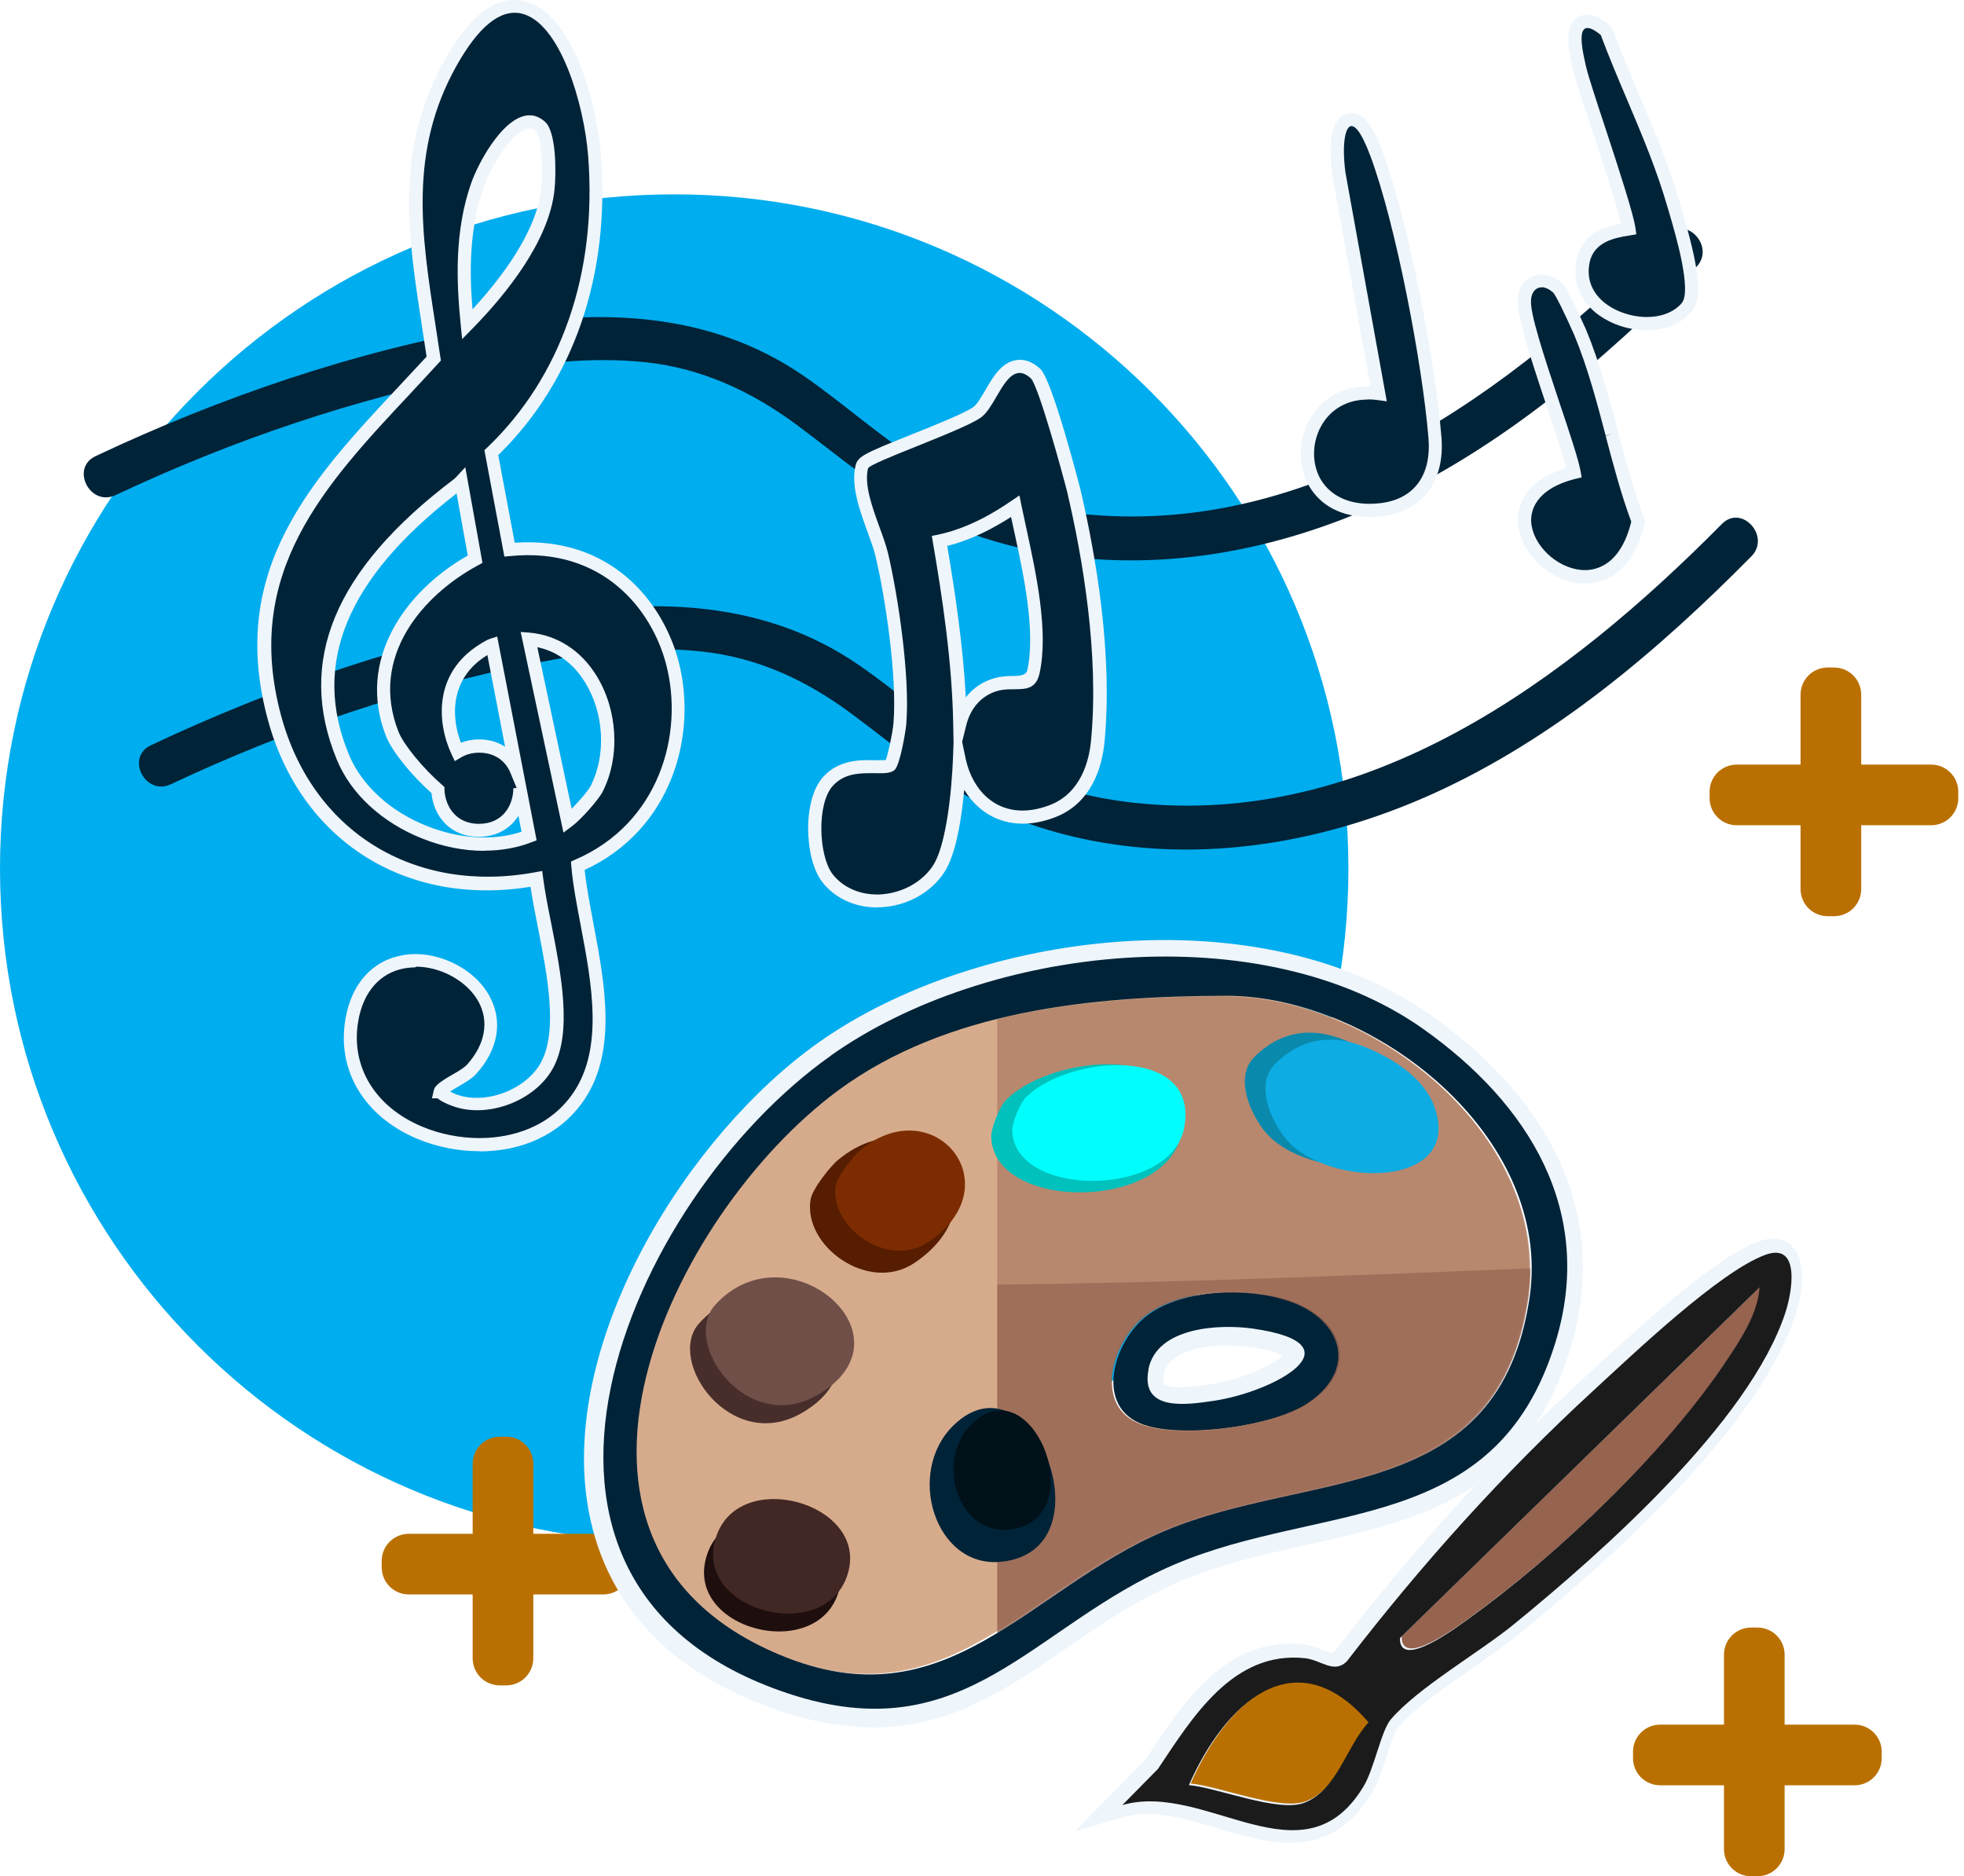
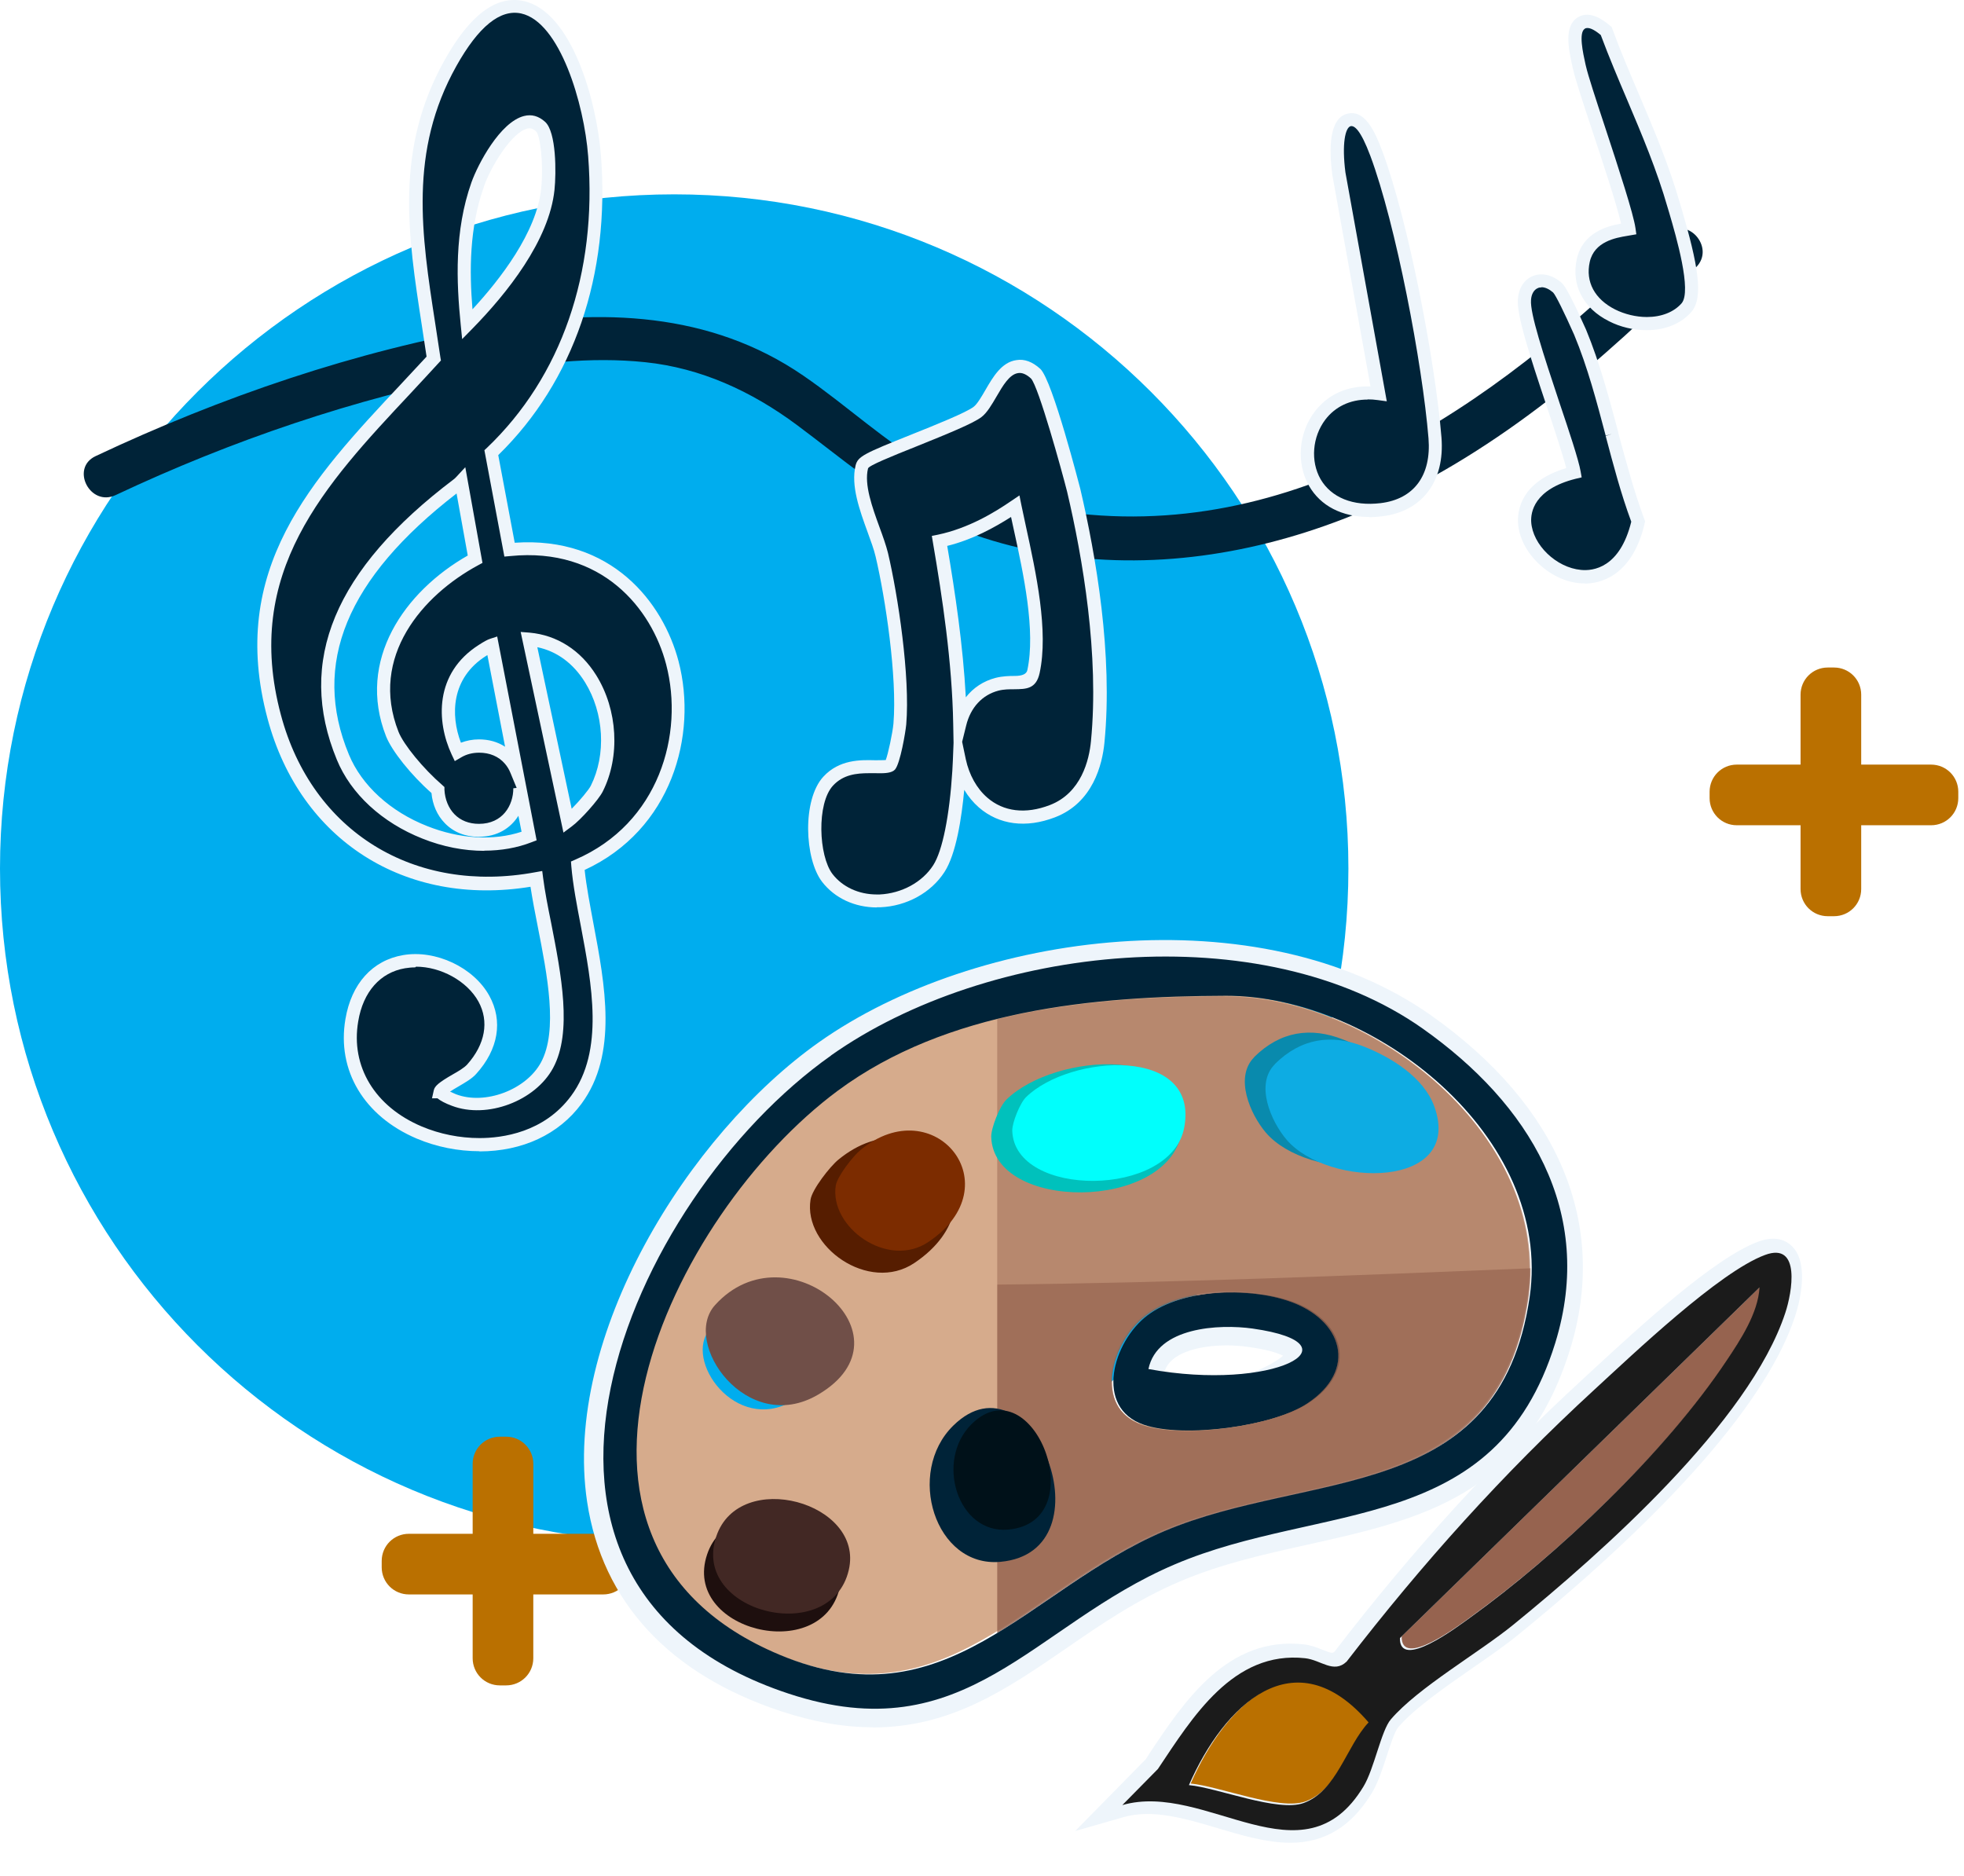
<svg xmlns="http://www.w3.org/2000/svg" width="291" height="278" viewBox="0 0 291 278" fill="none">
  <path d="M99.895 228.584C155.065 228.584 199.789 183.86 199.789 128.689C199.789 73.519 155.065 28.795 99.895 28.795C44.724 28.795 0 73.519 0 128.689C0 183.86 44.724 228.584 99.895 228.584Z" fill="#00ADEE" />
  <path d="M89.378 227.26H79.017V216.899C79.017 214.666 77.226 212.874 74.993 212.874H74.058C71.825 212.874 70.033 214.666 70.033 216.899V227.26H60.581C58.348 227.26 56.556 229.051 56.556 231.285V232.219C56.556 234.453 58.348 236.244 60.581 236.244H70.033V245.696C70.033 247.929 71.825 249.721 74.058 249.721H74.993C77.226 249.721 79.017 247.929 79.017 245.696V236.244H89.378C91.611 236.244 93.403 234.453 93.403 232.219V231.285C93.403 229.051 91.611 227.26 89.378 227.26Z" fill="#BA7000" />
  <path d="M129.315 254.629C125.368 254.629 121.032 253.928 116.176 252.344C100.076 247.02 90.417 236.634 88.287 222.326C84.704 198.333 103.062 168.964 122.096 155.487C144.973 139.31 186.286 133.857 211.318 151.514C229.807 164.576 236.948 181.636 231.417 199.553C224.925 220.612 209.657 224.014 193.479 227.623C187.091 229.051 180.47 230.532 174.264 233.154C167.798 235.907 162.397 239.62 157.203 243.203C148.712 249.046 140.559 254.629 129.315 254.629ZM172.524 143.101C154.581 143.101 136.222 148.658 123.602 157.59C105.192 170.626 87.43 198.904 90.858 221.91C92.832 235.18 101.868 244.839 116.981 249.851C134.482 255.642 144.35 248.864 155.749 241.048C161.073 237.387 166.552 233.622 173.277 230.765C179.691 228.039 186.416 226.533 192.934 225.078C209.007 221.495 222.9 218.405 228.95 198.8C235.935 176.209 219.965 160.836 209.838 153.669C199.452 146.321 186.131 143.127 172.55 143.127L172.524 143.101ZM174.939 209.472C172.887 209.472 170.914 209.083 169.668 207.784C168.551 206.616 168.213 204.928 168.655 202.773C170.135 195.528 180.366 195.009 185.559 195.736C189.324 196.281 194.336 197.372 194.362 200.67C194.362 204.98 184.728 208.278 179.821 209.005L179.639 207.733L179.795 209.031C178.392 209.239 176.653 209.498 174.991 209.498L174.939 209.472ZM181.742 198.047C177.12 198.047 171.979 199.319 171.2 203.266C170.94 204.539 171.07 205.447 171.563 205.967C172.887 207.369 176.964 206.772 179.379 206.408H179.431C185.793 205.447 191.765 202.124 191.765 200.618C191.765 200.618 191.584 199.163 185.196 198.255C184.131 198.099 182.963 198.021 181.768 198.021L181.742 198.047Z" fill="#EEF5FB" />
-   <path d="M179.795 208.979L179.613 207.707L179.795 208.979Z" fill="#EEF5FB" />
  <path d="M129.315 255.927C125.005 255.927 120.564 255.148 115.76 253.564C99.168 248.085 89.222 237.335 86.989 222.508C83.328 198.047 101.972 168.107 121.343 154.423C144.584 137.986 186.598 132.455 212.046 150.45C231.027 163.874 238.35 181.428 232.637 199.917C225.912 221.703 210.28 225.182 193.739 228.87C187.403 230.272 180.859 231.726 174.757 234.349C168.421 237.049 163.072 240.711 157.931 244.268C149.18 250.266 140.948 255.953 129.289 255.953L129.315 255.927ZM172.524 144.399C154.97 144.399 136.975 149.723 124.355 158.655C106.257 171.457 88.781 199.215 92.13 221.729C94.026 234.504 102.777 243.801 117.396 248.63C134.275 254.213 143.883 247.618 154.996 239.983C160.372 236.296 165.902 232.479 172.732 229.571C179.249 226.792 186.027 225.286 192.596 223.806C208.28 220.301 221.835 217.288 227.678 198.385C234.403 176.572 218.901 161.641 209.033 154.682C199.504 147.957 186.884 144.399 172.498 144.399H172.524ZM124.511 155.409C123.94 155.773 123.395 156.162 122.849 156.552C104.101 169.795 86.054 198.644 89.56 222.118C91.507 235.232 100.05 244.917 114.254 250.292C100.024 244.917 91.507 235.232 89.56 222.144C86.054 198.644 104.101 169.821 122.849 156.552C123.395 156.162 123.94 155.799 124.511 155.409ZM210.566 152.579C216.668 156.889 224.795 164.108 229.08 174.028C225.73 166.186 219.524 158.915 210.566 152.579ZM174.939 210.771C172.109 210.771 170.057 210.096 168.733 208.667C167.305 207.161 166.863 205.084 167.383 202.487C169.044 194.282 180.106 193.633 185.741 194.438C188.442 194.827 195.635 195.84 195.661 200.644C195.661 205.707 186.468 209.031 181.197 210.07L179.951 210.277C179.717 210.303 179.457 210.355 179.223 210.381L178.704 210.459C177.536 210.615 176.237 210.745 174.939 210.745V210.771ZM181.742 199.345C177.665 199.345 173.095 200.436 172.472 203.526C172.264 204.513 172.394 204.98 172.498 205.084C173.355 205.993 177.588 205.37 179.172 205.136C184.391 204.357 188.779 202.072 190.104 200.877C189.454 200.54 188.026 199.994 184.988 199.579C183.949 199.423 182.833 199.345 181.742 199.345ZM173.017 198.774C171.485 199.709 170.317 201.085 169.927 203.007C169.798 203.708 169.746 204.331 169.798 204.876C169.746 204.331 169.798 203.682 169.927 203.007C170.291 201.267 171.356 199.839 173.017 198.774ZM185.092 196.956C185.092 196.956 185.274 196.956 185.352 196.982C191.662 197.891 193.012 199.449 193.038 200.618C193.038 198.93 190.441 197.709 185.352 196.982C185.274 196.982 185.17 196.982 185.092 196.956Z" fill="#EEF5FB" />
  <path d="M158.866 240.477C158.061 241.022 157.282 241.567 156.477 242.113C155.957 242.476 155.438 242.84 154.919 243.177C155.438 242.814 155.957 242.476 156.477 242.113C157.256 241.567 158.061 241.022 158.866 240.477Z" fill="#EEF5FB" />
  <path d="M177.12 230.635C176.004 231.051 174.887 231.466 173.77 231.934C173.381 232.09 173.017 232.271 172.628 232.427C173.017 232.245 173.381 232.09 173.77 231.934C174.887 231.466 176.004 231.025 177.12 230.635Z" fill="#EEF5FB" />
  <path d="M193.194 226.325C191.792 226.637 190.389 226.948 188.987 227.286C190.389 226.948 191.818 226.637 193.194 226.325Z" fill="#EEF5FB" />
  <path d="M178.315 207.888C177.328 208.018 176.367 208.122 175.458 208.148C176.419 208.122 177.406 208.018 178.315 207.888Z" fill="#EEF5FB" />
  <path d="M170.421 206.668C170.421 206.668 170.551 206.824 170.603 206.876C170.654 206.928 170.68 206.954 170.732 207.005C170.68 206.954 170.629 206.928 170.603 206.876C170.551 206.798 170.473 206.746 170.421 206.668Z" fill="#EEF5FB" />
  <path d="M181.301 147.463C161.618 147.515 139.961 149.567 123.784 161.537C99.012 179.896 75.667 228.584 115.163 245.099C140.039 255.512 151.802 235.413 172.16 226.792C193.661 217.678 221.783 222.949 226.301 192.127C229.781 168.393 203.347 147.412 181.301 147.463ZM122.538 234.894C120.279 244.554 102.751 240.243 105.945 230.661C108.827 222.066 124.511 226.403 122.538 234.894ZM117.448 207.577C108.983 212.536 101.167 201.423 105.218 196.93C113.735 187.504 129.315 200.618 117.448 207.577ZM147.44 227.753C140.922 228.35 137.936 218.82 142.74 214.12C150.634 206.408 158.528 226.74 147.44 227.753ZM133.781 184.388C129.133 187.504 122.46 182.701 123.239 177.949C123.395 176.91 125.212 174.599 126.069 173.872C134.456 166.991 143.415 177.923 133.781 184.388ZM148.557 168.393C148.531 167.406 149.491 164.991 150.244 164.264C155.62 159.045 171.485 157.98 169.59 168.003C167.954 176.598 148.79 176.624 148.557 168.367V168.393ZM193.531 207.811C188.338 211.238 175.069 213.03 169.148 211.004C161.722 208.46 164.552 198.644 169.694 194.775C174.939 190.828 184.702 190.543 190.805 192.62C198.854 195.346 201.088 202.851 193.531 207.811ZM198.283 155.955C201.451 157.201 205.19 159.512 206.385 162.836C209.838 172.392 194.18 172.314 189.351 166.679C187.533 164.55 185.689 160.265 188.026 157.98C191.012 155.02 194.518 154.475 198.283 155.981V155.955Z" fill="#D6AB8C" />
-   <path d="M170.031 194.879C175.277 190.932 185.04 190.646 191.142 192.724C199.192 195.45 201.425 202.955 193.869 207.914C188.676 211.342 175.407 213.134 169.486 211.108C162.06 208.589 164.89 198.748 170.031 194.879ZM170.187 202.851C168.889 209.213 175.822 208.148 179.873 207.551C188.676 206.252 201.841 199.163 185.612 196.852C180.652 196.151 171.434 196.619 170.161 202.851H170.187Z" fill="#002338" />
-   <path d="M103.608 196.047C114.229 184.284 133.652 200.644 118.877 209.317C108.308 215.523 98.57 201.63 103.608 196.047Z" fill="#472E2B" />
+   <path d="M170.031 194.879C175.277 190.932 185.04 190.646 191.142 192.724C199.192 195.45 201.425 202.955 193.869 207.914C188.676 211.342 175.407 213.134 169.486 211.108C162.06 208.589 164.89 198.748 170.031 194.879ZM170.187 202.851C188.676 206.252 201.841 199.163 185.612 196.852C180.652 196.151 171.434 196.619 170.161 202.851H170.187Z" fill="#002338" />
  <path d="M105.945 193.373C116.565 181.61 135.989 197.969 121.213 206.642C110.645 212.848 100.907 198.956 105.945 193.373Z" fill="#704F48" />
  <path d="M124.407 235.283C121.733 246.735 100.959 241.593 104.777 230.298C108.204 220.119 126.77 225.26 124.407 235.283Z" fill="#1E0F0E" />
  <path d="M125.758 232.635C123.083 244.086 102.31 238.945 106.127 227.649C109.554 217.47 128.121 222.612 125.758 232.635Z" fill="#422824" />
  <g opacity="0.49">
    <path d="M181.431 147.619C170.395 147.645 158.736 148.32 147.752 150.995V212.744C153.231 214.38 156.243 226.948 147.752 227.909V241.931C155.516 237.205 162.994 230.895 172.29 226.974C193.791 217.86 221.913 223.131 226.431 192.308C229.911 168.574 203.477 147.593 181.431 147.645V147.619ZM148.687 168.549C148.661 167.562 149.621 165.147 150.374 164.42C155.75 159.2 171.615 158.136 169.72 168.159C168.084 176.754 148.946 176.78 148.687 168.523V168.549ZM193.661 207.966C188.468 211.394 175.199 213.186 169.278 211.16C161.852 208.615 164.682 198.8 169.824 194.931C175.069 190.984 184.832 190.698 190.935 192.776C198.984 195.502 201.218 203.007 193.661 207.966ZM189.481 166.835C187.663 164.705 185.819 160.421 188.156 158.136C191.142 155.176 194.648 154.63 198.413 156.136C201.581 157.383 205.32 159.694 206.515 163.018C209.968 172.573 194.31 172.495 189.481 166.861V166.835Z" fill="#96634F" />
  </g>
  <g opacity="0.68">
    <path d="M147.778 190.309V212.744C153.257 214.38 156.269 226.948 147.778 227.909V241.931C155.542 237.205 163.02 230.895 172.316 226.974C193.817 217.86 221.939 223.131 226.457 192.308C226.665 190.828 226.769 189.374 226.769 187.92C200.439 188.985 174.134 190.075 147.778 190.335V190.309ZM193.661 207.966C188.468 211.394 175.199 213.186 169.278 211.16C161.852 208.615 164.682 198.8 169.824 194.931C175.069 190.984 184.832 190.698 190.935 192.776C198.984 195.502 201.218 203.007 193.661 207.966Z" fill="#96634F" />
  </g>
  <path d="M149.128 162.914C156.321 155.903 177.588 154.475 175.043 167.951C172.862 179.481 147.18 179.507 146.869 168.445C146.843 167.12 148.115 163.9 149.128 162.914Z" fill="#00C1BC" />
  <path d="M152.036 162.55C158.528 156.214 177.77 154.916 175.458 167.094C173.485 177.507 150.271 177.533 149.985 167.536C149.959 166.341 151.127 163.433 152.036 162.55Z" fill="#00FFFC" />
  <path d="M185.845 156.604C189.688 152.813 194.181 152.111 199.036 154.033C203.113 155.643 207.891 158.603 209.449 162.888C213.89 175.17 193.765 175.066 187.559 167.821C185.222 165.069 182.859 159.59 185.845 156.63V156.604Z" fill="#098AAD" />
  <path d="M188.909 157.642C192.752 153.851 197.244 153.15 202.1 155.072C206.177 156.682 210.955 159.642 212.513 163.926C216.953 176.209 196.829 176.105 190.623 168.86C188.286 166.108 185.923 160.629 188.909 157.668V157.642Z" fill="#0DACE3" />
  <path d="M120.097 177.741C120.331 176.235 122.953 172.859 124.226 171.82C136.456 161.771 149.517 177.715 135.469 187.141C128.718 191.659 118.98 184.674 120.097 177.741Z" fill="#561D00" />
  <path d="M123.836 175.663C124.044 174.313 126.381 171.301 127.524 170.366C138.43 161.408 150.089 175.638 137.547 184.025C131.522 188.076 122.849 181.818 123.836 175.638V175.663Z" fill="#7C2C00" />
  <path d="M141.26 211.212C152.971 199.761 164.682 229.934 148.219 231.414C138.533 232.297 134.145 218.171 141.26 211.212Z" fill="#002338" />
  <path d="M143.986 210.978C153.075 202.098 162.137 225.494 149.388 226.637C141.883 227.312 138.481 216.38 143.986 210.978Z" fill="#001119" />
  <path d="M123.109 156.396C146.324 139.985 186.936 135.545 210.825 152.423C226.535 163.537 236.455 179.507 230.43 199.008C221.576 227.649 195.79 222.508 174.03 231.804C152.893 240.814 143.182 259.64 116.851 250.942C68.293 234.894 93.013 177.663 123.135 156.396H123.109ZM124.122 161.615C99.349 179.974 76.005 228.662 115.501 245.177C140.377 255.59 152.14 235.491 172.498 226.87C193.999 217.756 222.121 223.027 226.639 192.204C230.119 168.471 203.684 147.489 181.639 147.541C161.956 147.593 140.299 149.645 124.122 161.615Z" fill="#002338" />
  <path d="M17.138 73.354C34.354 65.252 52.505 59.072 71.201 55.385C79.225 53.801 87.457 52.814 95.636 53.671C103.816 54.528 111.294 57.93 118.072 62.967C124.849 68.005 130.588 73.068 137.936 76.574C144.714 79.846 152.036 81.793 159.515 82.598C174.783 84.26 190.234 81.04 204.152 74.756C222.173 66.603 237.519 53.541 251.308 39.597C254.242 36.637 249.88 31.807 246.945 34.793C223.913 58.059 194.492 79.846 159.904 76.106C152.244 75.275 144.662 73.068 137.936 69.303C131.211 65.538 125.42 60.033 119.006 55.645C105.244 46.193 88.989 45.673 72.993 48.452C52.687 51.983 32.77 58.812 14.152 67.589C10.387 69.381 13.347 75.146 17.138 73.354Z" fill="#002338" />
-   <path d="M25.318 116.199C42.534 108.098 60.685 101.917 79.381 98.23C87.405 96.646 95.636 95.659 103.816 96.516C112.255 97.399 119.474 100.775 126.251 105.813C133.029 110.85 138.767 115.914 146.116 119.419C152.893 122.691 160.216 124.639 167.694 125.444C182.963 127.105 198.413 123.885 212.332 117.602C230.353 109.448 245.699 96.386 259.487 82.442C262.422 79.482 258.059 74.652 255.125 77.638C232.092 100.905 202.672 122.691 168.084 118.952C160.424 118.121 152.841 115.914 146.116 112.148C139.391 108.383 133.6 102.878 127.186 98.49C113.424 89.038 97.168 88.519 81.173 91.297C60.867 94.829 40.95 101.658 22.332 110.435C18.567 112.226 21.527 117.991 25.318 116.199Z" fill="#002338" />
  <path d="M75.46 81.43L72.759 67.07C84.003 56.346 89.43 40.766 88.054 23.082C87.404 14.773 83.665 2.464 77.355 1.088C73.798 0.309 70.214 3.088 66.683 9.371C59.464 22.303 61.386 34.819 63.437 48.062C63.697 49.75 63.956 51.438 64.19 53.152C62.814 54.658 61.438 56.138 60.061 57.618C47.052 71.51 34.77 84.65 40.56 106.28C45.364 124.223 60.892 133.753 79.381 130.273C79.64 132.299 80.108 134.61 80.575 137.051C82.029 144.451 83.691 152.865 80.965 157.876C78.524 162.394 71.954 164.861 67.176 163.044C65.307 162.342 65.099 161.849 65.073 161.849C65.177 161.434 66.683 160.551 67.41 160.135C68.345 159.59 69.254 159.071 69.773 158.499C72.759 155.176 73.408 151.358 71.591 148.035C69.461 144.166 64.268 141.725 59.828 142.504C55.725 143.205 52.895 146.347 52.09 151.177C50.869 158.318 54.712 164.68 62.087 167.822C64.787 168.964 67.903 169.613 71.019 169.613C76.447 169.613 81.925 167.64 85.379 162.94C90.573 155.929 88.651 145.854 86.963 136.973C86.366 133.857 85.82 130.923 85.587 128.248C98.492 122.691 102.413 109.006 99.583 98.178C97.298 89.453 89.612 80.001 75.46 81.404V81.43ZM75.512 112.512C74.395 111.214 72.811 110.513 70.942 110.513C69.773 110.513 68.682 110.798 67.773 111.344C65.489 106.462 65.644 100.048 71.461 96.361C72.214 95.867 72.655 95.659 72.915 95.556L76.524 114.122C76.265 113.525 75.953 112.979 75.538 112.486L75.512 112.512ZM67.799 71.796C68.007 71.64 68.163 71.484 68.319 71.329L70.396 82.884C61.074 87.921 53.777 97.737 58.14 108.799C58.945 110.876 61.931 114.511 64.891 117.056C64.943 118.692 65.566 120.224 66.631 121.315C67.722 122.457 69.228 123.055 70.968 123.055C74.966 123.055 77.044 119.913 77.044 116.797L78.42 123.911C73.902 125.677 68.319 125.469 62.97 123.34C57.231 121.055 52.817 117.004 50.817 112.2C44.975 98.1 50.532 84.883 67.826 71.796H67.799ZM70.76 27.367C71.746 24.614 74.914 18.901 77.849 18.148C78.654 17.941 79.355 18.148 80.056 18.797C81.198 19.836 81.458 24.978 81.147 28.042C80.368 35.468 73.876 43.336 69.202 48.088C68.527 41.233 68.371 34.066 70.734 27.367H70.76ZM84.133 121.678L78.394 94.699C82.159 95.036 85.353 97.088 87.508 100.567C90.52 105.397 90.884 111.967 88.417 116.874C87.924 117.861 85.431 120.718 84.133 121.678Z" fill="#002338" />
  <path d="M71.045 170.574C67.851 170.574 64.632 169.925 61.749 168.704C53.933 165.381 49.882 158.603 51.181 150.995C52.063 145.75 55.18 142.296 59.724 141.517C64.554 140.686 70.188 143.335 72.499 147.541C74.551 151.255 73.85 155.487 70.552 159.123C69.929 159.824 68.968 160.369 67.955 160.966C67.384 161.304 66.969 161.538 66.683 161.745C66.917 161.849 67.202 161.979 67.566 162.135C71.85 163.771 77.953 161.486 80.16 157.409C82.704 152.683 81.094 144.477 79.666 137.232C79.251 135.181 78.887 133.208 78.602 131.39C60.035 134.402 44.481 124.509 39.651 106.514C33.705 84.364 46.169 71.043 59.386 56.943L59.698 56.605C60.866 55.359 62.035 54.112 63.203 52.84C62.97 51.282 62.736 49.75 62.502 48.218C60.425 34.793 58.477 22.121 65.878 8.904C69.617 2.205 73.538 -0.73 77.589 0.153C84.756 1.737 88.417 15.032 89.04 23.03C90.417 40.766 85.016 56.501 73.824 67.433L76.265 80.417C90.546 79.43 98.233 89.194 100.544 97.996C103.4 108.955 99.505 122.951 86.626 128.897C86.885 131.364 87.43 134.142 87.924 136.817C89.638 145.905 91.585 156.188 86.158 163.537C82.808 168.081 77.407 170.6 71.019 170.6L71.045 170.574ZM61.516 143.335C60.996 143.335 60.503 143.387 60.009 143.465C56.348 144.088 53.803 146.944 53.076 151.333C51.934 158.006 55.543 163.978 62.502 166.913C65.151 168.029 68.111 168.626 71.045 168.626C74.395 168.626 80.601 167.821 84.626 162.368C89.56 155.695 87.69 145.854 86.054 137.181C85.483 134.194 84.886 131.104 84.652 128.352L84.6 127.651L85.249 127.365C97.635 122.016 101.401 108.773 98.7 98.438C96.545 90.18 89.196 81.04 75.615 82.39L74.733 82.468L71.772 66.706L72.162 66.343C83.172 55.826 88.495 40.48 87.145 23.134C86.548 15.37 82.964 3.269 77.225 1.997C74.109 1.322 70.889 3.944 67.618 9.787C60.555 22.407 62.45 34.767 64.476 47.854C64.735 49.542 64.995 51.256 65.255 52.97L65.333 53.411L65.021 53.749C63.749 55.151 62.476 56.501 61.204 57.878L60.892 58.215C48.065 71.9 35.964 84.831 41.625 105.942C46.247 123.236 61.412 132.558 79.329 129.235L80.341 129.053L80.471 130.066C80.731 132.065 81.172 134.35 81.666 136.765C83.146 144.347 84.834 152.916 81.951 158.24C79.303 163.147 72.162 165.822 66.969 163.849C65.982 163.485 65.255 163.096 64.813 162.732H64.008L64.268 161.563C64.398 160.914 65.047 160.369 67.072 159.2C67.955 158.707 68.76 158.214 69.202 157.746C71.902 154.734 72.499 151.333 70.889 148.398C69.202 145.334 65.281 143.231 61.645 143.231L61.516 143.335ZM71.746 126.067C68.76 126.067 65.618 125.469 62.58 124.249C56.608 121.886 51.986 117.627 49.908 112.564C43.884 97.996 49.545 84.39 67.228 71.017C67.384 70.913 67.488 70.783 67.618 70.653L68.942 69.225L71.487 83.403L70.864 83.741C62.658 88.155 54.66 97.295 59.049 108.435C59.802 110.331 62.71 113.888 65.54 116.329L65.852 116.615V117.03C65.93 118.432 66.449 119.731 67.332 120.64C68.241 121.574 69.487 122.068 70.967 122.068C74.473 122.068 76.057 119.341 76.057 116.797L76.55 116.745L75.641 114.537C75.434 114.018 75.148 113.551 74.811 113.161C73.876 112.071 72.551 111.525 70.993 111.525C70.007 111.525 69.098 111.759 68.319 112.226L67.384 112.772L66.917 111.785C64.657 106.929 64.346 99.762 70.942 95.556C71.668 95.088 72.214 94.777 72.629 94.647L73.668 94.309L79.51 124.509L78.757 124.794C76.628 125.625 74.239 126.041 71.772 126.041L71.746 126.067ZM67.644 73.12C51.336 85.714 46.117 98.386 51.7 111.811C53.596 116.381 57.828 120.25 63.307 122.405C68.085 124.301 73.123 124.613 77.277 123.236L76.81 120.873C75.667 122.691 73.694 123.989 70.915 123.989C68.916 123.989 67.176 123.288 65.904 121.964C64.761 120.795 64.086 119.211 63.93 117.498C60.892 114.823 58.062 111.266 57.205 109.11C52.765 97.815 59.983 87.61 69.305 82.312L67.644 73.094V73.12ZM70.942 109.552C72.422 109.552 73.72 109.915 74.837 110.642L72.214 97.062C72.214 97.062 72.084 97.14 72.006 97.192C66.839 100.463 66.735 105.968 68.293 110.045C69.124 109.734 70.007 109.552 70.967 109.552H70.942ZM83.484 123.366L77.147 93.634L78.472 93.738C82.523 94.102 86.028 96.335 88.339 100.048C91.533 105.163 91.923 112.097 89.3 117.29C88.703 118.484 86.054 121.471 84.704 122.457L83.484 123.366ZM79.614 95.893L84.704 119.835C85.898 118.64 87.249 117.004 87.534 116.433C89.845 111.811 89.508 105.657 86.677 101.087C84.938 98.282 82.497 96.49 79.614 95.893ZM68.475 50.243L68.267 48.166C67.618 41.752 67.306 34.222 69.851 27.029C70.812 24.328 74.084 18.096 77.641 17.188C78.784 16.902 79.796 17.188 80.757 18.044C82.445 19.55 82.419 25.601 82.159 28.12C81.38 35.65 75.096 43.492 69.955 48.737L68.501 50.217L68.475 50.243ZM71.695 27.678C69.539 33.754 69.539 40.142 70.007 45.829C74.058 41.441 79.537 34.429 80.186 27.912C80.549 24.328 80.056 20.07 79.433 19.473C78.887 18.979 78.498 18.953 78.108 19.057C75.849 19.628 72.785 24.536 71.695 27.652V27.678Z" fill="#EEF5FB" />
  <path d="M153.49 55.359C152.581 54.528 151.646 54.138 150.738 54.294C149.024 54.554 147.933 56.423 146.869 58.241C146.219 59.358 145.544 60.5 144.895 60.994C143.701 61.928 139.13 63.746 135.469 65.226C128.744 67.927 127.939 68.342 127.731 69.147C127.056 71.848 128.328 75.327 129.471 78.417C129.964 79.794 130.431 81.066 130.691 82.157C132.145 88.363 133.963 100.256 133.366 107.241C133.236 108.799 132.405 112.824 131.938 113.369C131.574 113.603 130.587 113.577 129.652 113.577C127.601 113.525 124.797 113.473 122.745 115.706C119.915 118.77 120.278 126.976 122.615 130.04C124.303 132.221 126.952 133.467 129.964 133.467C130.12 133.467 130.276 133.467 130.431 133.467C134.015 133.311 137.365 131.494 139.156 128.689C141.26 125.418 141.935 117.498 142.143 114.226C142.169 113.706 142.194 113.213 142.22 112.694C142.74 115.109 143.96 117.368 145.7 118.9C148.401 121.263 152.036 121.704 155.957 120.198C161.124 118.225 162.397 112.901 162.682 109.915C163.955 97.036 161.436 82.546 159.125 72.627C159.099 72.471 154.97 56.735 153.49 55.359ZM139.234 80.157C143.623 79.248 147.44 77.041 150.478 75.016C150.686 76.028 150.919 77.093 151.153 78.184C152.633 84.987 154.477 93.478 153.178 99.503C152.841 101.035 152.244 101.113 150.4 101.113C149.595 101.113 148.686 101.113 147.777 101.372C145.051 102.073 143.051 104.229 142.272 107.267C142.117 98.308 140.766 89.038 139.234 80.157Z" fill="#002338" />
  <path d="M129.938 134.454C126.64 134.454 123.68 133.078 121.811 130.663C119.188 127.261 118.85 118.484 121.992 115.083C124.355 112.512 127.523 112.59 129.627 112.642C130.172 112.642 130.873 112.642 131.237 112.616C131.574 111.759 132.249 108.643 132.379 107.215C132.95 100.333 131.185 88.596 129.731 82.442C129.497 81.43 129.029 80.157 128.536 78.807C127.368 75.587 126.043 71.952 126.77 68.966C127.108 67.615 128.017 67.2 135.08 64.369C138.533 62.993 143.181 61.123 144.272 60.267C144.791 59.877 145.441 58.761 146.012 57.774C147.128 55.852 148.401 53.671 150.582 53.359C151.776 53.152 152.971 53.593 154.139 54.658C155.957 56.346 160.008 72.263 160.06 72.419C162.397 82.39 164.916 97.01 163.643 110.019C163.332 113.239 161.955 118.952 156.295 121.107C152.01 122.743 148.011 122.224 145.025 119.627C144.194 118.9 143.467 118.017 142.87 117.03C142.48 121.185 141.675 126.534 139.936 129.209C137.962 132.273 134.327 134.272 130.432 134.428C130.276 134.428 130.094 134.428 129.912 134.428L129.938 134.454ZM128.744 114.563C126.9 114.563 124.927 114.771 123.421 116.407C120.98 119.056 121.291 126.794 123.343 129.494C124.823 131.416 127.238 132.532 129.912 132.532H130.328C133.6 132.377 136.664 130.715 138.274 128.196C139.65 126.067 140.689 120.847 141.104 114.2C141.13 113.706 141.156 113.187 141.182 112.694L141.286 110.071L141.234 107.293C141.078 98.126 139.624 88.519 138.222 80.339L138.066 79.404L138.975 79.222C143.519 78.262 147.362 75.925 149.855 74.211L151.049 73.406L151.335 74.834C151.543 75.847 151.776 76.911 152.01 78.002C153.516 84.909 155.386 93.504 154.036 99.736C153.516 102.099 152.036 102.099 150.322 102.125C149.517 102.125 148.738 102.125 147.933 102.333C145.544 102.956 143.805 104.826 143.155 107.5L142.558 109.915L143.103 112.512C143.597 114.797 144.713 116.822 146.271 118.173C148.686 120.276 151.958 120.666 155.542 119.289C160.216 117.498 161.384 112.59 161.644 109.811C162.89 97.062 160.423 82.676 158.112 72.861C157.333 69.77 153.88 57.28 152.763 56.086C152.088 55.463 151.439 55.177 150.842 55.281C149.569 55.463 148.583 57.151 147.648 58.761C146.947 59.955 146.245 61.175 145.415 61.799C144.194 62.733 140.507 64.24 135.807 66.135C131.964 67.667 128.718 68.991 128.614 69.407C128.017 71.796 129.237 75.146 130.302 78.08C130.821 79.482 131.289 80.806 131.574 81.949C133.054 88.233 134.872 100.256 134.275 107.345C134.171 108.461 133.392 113.109 132.613 114.018L132.405 114.2C131.808 114.589 130.821 114.589 129.705 114.563C129.367 114.563 129.029 114.563 128.692 114.563H128.744ZM140.351 80.91C141.52 87.791 142.688 95.608 143.103 103.32C144.22 101.891 145.726 100.905 147.518 100.437C148.557 100.178 149.543 100.152 150.348 100.152C151.473 100.152 152.097 99.866 152.218 99.295C153.464 93.478 151.673 85.117 150.192 78.391C150.063 77.768 149.933 77.171 149.803 76.6C147.388 78.132 144.142 79.95 140.351 80.884V80.91Z" fill="#EEF5FB" />
  <path d="M203.918 22.77C202.49 18.927 201.269 17.421 199.867 17.785C197.66 18.33 198.076 23.471 198.361 25.705L204.256 58.345C200.646 57.826 197.53 58.994 195.557 61.617C193.401 64.447 193.09 68.524 194.804 71.51C196.336 74.185 199.244 75.639 202.879 75.639C203.451 75.639 204.074 75.613 204.671 75.535C210.124 74.886 213.084 70.887 212.591 64.889C211.682 53.749 207.683 32.923 203.918 22.77Z" fill="#002338" />
  <path d="M202.879 76.6C198.828 76.6 195.66 74.964 193.947 71.978C192.051 68.654 192.389 64.162 194.778 61.02C196.751 58.423 199.607 57.151 203.061 57.255L197.4 25.887C196.907 22.095 196.907 17.525 199.633 16.85C202.126 16.227 203.606 19.161 204.827 22.433C208.644 32.638 212.669 53.593 213.578 64.811C214.097 71.303 210.747 75.769 204.801 76.496C204.152 76.574 203.502 76.626 202.879 76.626V76.6ZM202.646 59.202C200.049 59.202 197.842 60.241 196.362 62.188C194.44 64.733 194.154 68.342 195.66 70.991C197.244 73.718 200.464 75.042 204.567 74.548C209.501 73.951 212.097 70.446 211.656 64.941C210.747 53.853 206.8 33.157 203.035 23.082C201.581 19.213 200.672 18.59 200.127 18.694C199.322 18.901 198.802 21.316 199.348 25.549L205.476 59.462L204.152 59.28C203.632 59.202 203.139 59.176 202.646 59.176V59.202Z" fill="#EEF5FB" />
  <path d="M238.817 64.317C237.493 59.306 236.117 54.112 234.091 49.231C234.091 49.179 231.469 43.284 230.742 42.635C229.677 41.7 228.457 41.363 227.47 41.778C226.535 42.142 225.938 43.102 225.834 44.375C225.678 46.53 227.522 52.243 230.145 60.111C231.391 63.85 232.923 68.394 233.183 70.004C226.301 71.744 225.756 75.717 225.86 77.405C226.094 81.3 229.963 85.065 234.117 85.428C234.299 85.428 234.507 85.454 234.741 85.454C236.922 85.454 240.921 84.442 242.609 77.561L242.687 77.275L242.583 76.989C241.051 72.886 239.908 68.524 238.791 64.317H238.817Z" fill="#002338" />
  <path d="M234.793 86.441C234.533 86.441 234.273 86.441 234.066 86.415C229.469 86 225.185 81.819 224.925 77.483C224.821 75.665 225.315 71.38 232.066 69.355C231.547 67.356 230.3 63.59 229.262 60.474C226.509 52.243 224.717 46.686 224.899 44.323C225.029 42.661 225.834 41.415 227.132 40.895C228.457 40.35 230.067 40.739 231.417 41.934C231.988 42.453 233.183 44.764 235 48.841C237.052 53.801 238.428 59.02 239.778 64.058V64.162C240.921 68.342 242.063 72.653 243.543 76.678L243.751 77.249L243.621 77.82C241.7 85.61 236.818 86.467 234.819 86.467L234.793 86.441ZM228.379 42.583C228.197 42.583 228.015 42.609 227.859 42.687C227.288 42.921 226.899 43.57 226.847 44.453C226.691 46.426 228.613 52.321 231.105 59.799C232.43 63.72 233.91 68.16 234.195 69.848L234.351 70.731L233.468 70.939C227.262 72.497 226.795 75.925 226.873 77.327C227.08 80.728 230.586 84.104 234.247 84.442C236.039 84.624 240.012 84.156 241.7 77.301C240.168 73.172 239.025 68.81 237.909 64.603L238.843 64.291L237.909 64.551C236.584 59.539 235.234 54.398 233.235 49.594C231.806 46.374 230.508 43.726 230.119 43.336C229.547 42.843 228.95 42.557 228.405 42.557L228.379 42.583Z" fill="#EEF5FB" />
  <path d="M248.218 31.288L247.984 30.509C246.4 24.952 244.141 19.602 241.934 14.435C240.609 11.293 239.233 8.073 238.038 4.827L237.935 4.594L237.727 4.438C236.792 3.659 235.39 2.724 234.273 3.425C232.871 4.282 233.287 6.801 233.936 9.761L234.014 10.073C234.299 11.371 235.442 14.902 236.792 18.953C238.402 23.835 241.025 31.781 241.336 33.962C241.206 33.962 241.051 34.014 240.921 34.04C239.129 34.352 235.39 34.975 234.585 38.662C233.858 42.012 235.442 45.05 238.843 46.764C240.35 47.517 242.167 47.984 243.985 47.984C246.218 47.984 248.399 47.283 249.853 45.621C251.437 43.804 250.347 38.584 248.218 31.34V31.288Z" fill="#002338" />
  <path d="M243.959 48.919C242.037 48.919 240.064 48.452 238.402 47.595C234.559 45.673 232.793 42.22 233.624 38.403C234.481 34.456 238.142 33.495 240.194 33.131C239.519 30.197 237.286 23.445 235.883 19.239C234.533 15.162 233.365 11.631 233.079 10.254L233.001 9.943C232.404 7.242 231.677 3.866 233.78 2.568C235.624 1.426 237.701 3.113 238.376 3.659L238.792 3.996L238.973 4.49C240.168 7.736 241.544 10.93 242.868 14.046C245.076 19.239 247.335 24.588 248.945 30.223L249.178 31.002C251.515 39 252.502 44.037 250.607 46.218C249.074 47.958 246.737 48.919 244.011 48.919H243.959ZM235.182 4.152C235.026 4.152 234.923 4.178 234.819 4.256C233.884 4.827 234.533 7.787 234.923 9.553L235 9.865C235.286 11.137 236.481 14.799 237.753 18.642C239.908 25.185 242.037 31.729 242.323 33.806L242.453 34.715L241.103 34.949C239.389 35.234 236.221 35.78 235.546 38.818C234.897 41.752 236.273 44.323 239.311 45.855C240.713 46.556 242.401 46.971 244.011 46.971C246.166 46.971 248.01 46.245 249.152 44.946C250.71 43.154 248.347 35.027 247.335 31.573L247.101 30.794C245.517 25.263 243.284 19.966 241.103 14.825C239.778 11.709 238.402 8.463 237.182 5.191C236.351 4.49 235.676 4.152 235.234 4.152H235.182Z" fill="#EEF5FB" />
  <path d="M286.129 113.291H275.769V102.93C275.769 100.697 273.977 98.905 271.744 98.905H270.809C268.576 98.905 266.784 100.697 266.784 102.93V113.291H257.332C255.099 113.291 253.307 115.083 253.307 117.316V118.251C253.307 120.484 255.099 122.276 257.332 122.276H266.784V131.728C266.784 133.961 268.576 135.752 270.809 135.752H271.744C273.977 135.752 275.769 133.961 275.769 131.728V122.276H286.129C288.363 122.276 290.154 120.484 290.154 118.251V117.316C290.154 115.083 288.363 113.291 286.129 113.291Z" fill="#BA7000" />
-   <path d="M274.782 255.538H264.421V245.177C264.421 242.944 262.629 241.152 260.396 241.152H259.461C257.228 241.152 255.437 242.944 255.437 245.177V255.538H245.985C243.751 255.538 241.96 257.329 241.96 259.563V260.497C241.96 262.731 243.751 264.522 245.985 264.522H255.437V273.974C255.437 276.207 257.228 277.999 259.461 277.999H260.396C262.629 277.999 264.421 276.207 264.421 273.974V264.522H274.782C277.015 264.522 278.807 262.731 278.807 260.497V259.563C278.807 257.329 277.015 255.538 274.782 255.538Z" fill="#BA7000" />
  <path d="M265.486 184.622C264.629 183.791 263.071 183.012 260.448 183.999C253.956 186.414 242.868 196.645 236.221 202.773L234.507 204.357C221.42 216.38 209.371 229.571 197.764 244.683C197.478 244.969 197.4 245.021 195.972 244.45C195.167 244.138 194.284 243.775 193.22 243.645C181.898 242.372 175.484 252.032 170.317 259.796L169.798 260.627L159.307 271.3L166.448 269.248C170.758 268.002 175.64 269.456 180.444 270.884C184.001 271.949 187.689 273.039 191.194 273.039C196.31 273.039 200.283 270.598 203.295 265.613C204.152 264.185 204.827 262.159 205.476 260.16C205.969 258.628 206.671 256.498 207.164 255.927C209.579 253.123 213.993 250.059 218.252 247.098C220.771 245.359 223.159 243.697 225.081 242.113C247.802 223.598 261.954 207.317 265.979 195.009C266.394 193.762 268.316 187.349 265.486 184.622Z" fill="#EEF5FB" />
  <path d="M203.035 254.966C192.051 242.217 181.613 252.396 176.419 264.263C180.652 264.652 189.61 268.313 193.428 266.911C198.335 265.119 199.738 258.498 203.035 254.992V254.966Z" fill="#BA7000" />
  <path d="M256.034 201.397C258.137 198.255 260.708 194.36 260.941 190.517L207.683 242.45C207.553 247.358 216.252 240.762 217.992 239.516C231.131 230.064 247.101 214.848 256.06 201.397H256.034Z" fill="#96634F" />
  <path d="M166.266 267.482L171.563 262.107C176.653 254.499 182.703 244.528 193.376 245.696C195.739 245.956 197.608 248.033 199.53 246.19C210.747 231.648 222.666 218.379 236.221 205.915C242.012 200.592 254.761 188.439 261.513 185.946C266.888 183.947 265.512 191.555 264.525 194.515C259.202 210.719 237.286 230.09 224.25 240.711C219.083 244.917 210.124 250.033 206.073 254.759C204.645 256.421 203.607 262.107 202.023 264.704C193.116 279.453 178.678 263.873 166.292 267.456L166.266 267.482ZM207.424 242.684C207.294 247.592 215.993 240.996 217.733 239.75C230.872 230.298 246.841 215.081 255.8 201.63C257.903 198.488 260.474 194.593 260.708 190.75L207.45 242.684H207.424ZM202.776 255.2C191.792 242.45 181.353 252.629 176.159 264.496C180.392 264.886 189.351 268.547 193.168 267.145C198.076 265.353 199.478 258.732 202.776 255.2Z" fill="#1B1B1B" />
</svg>